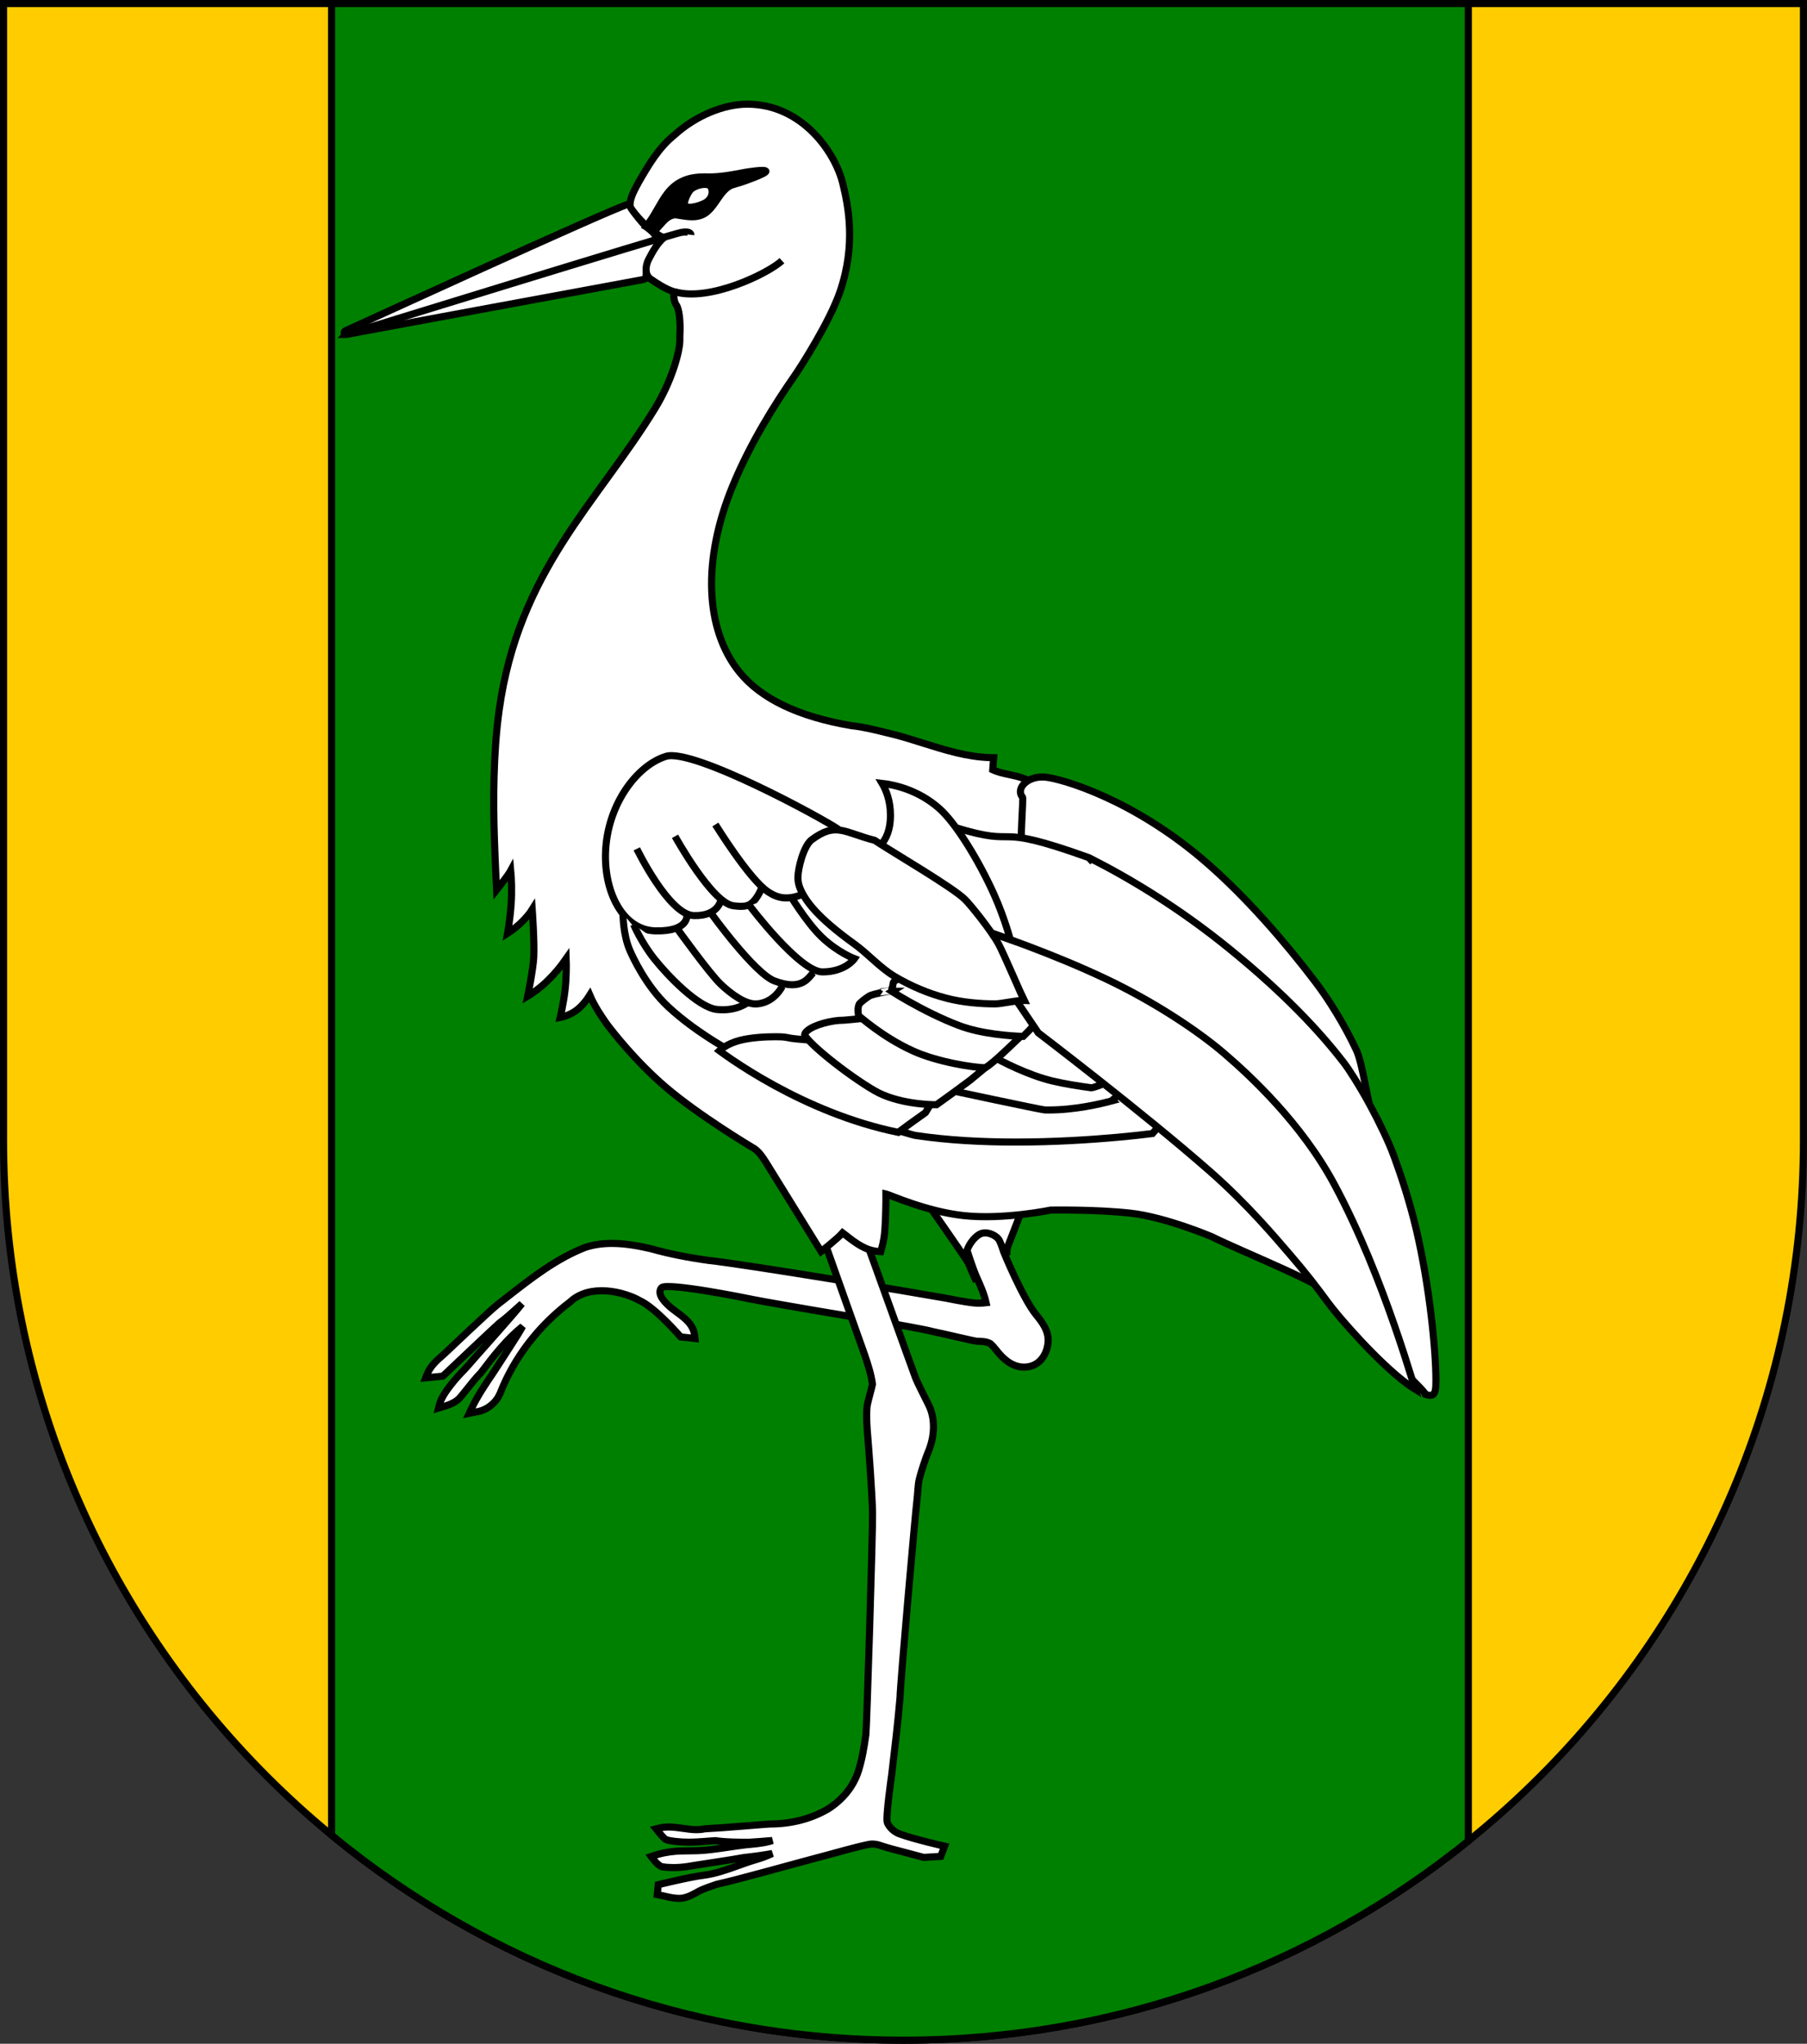
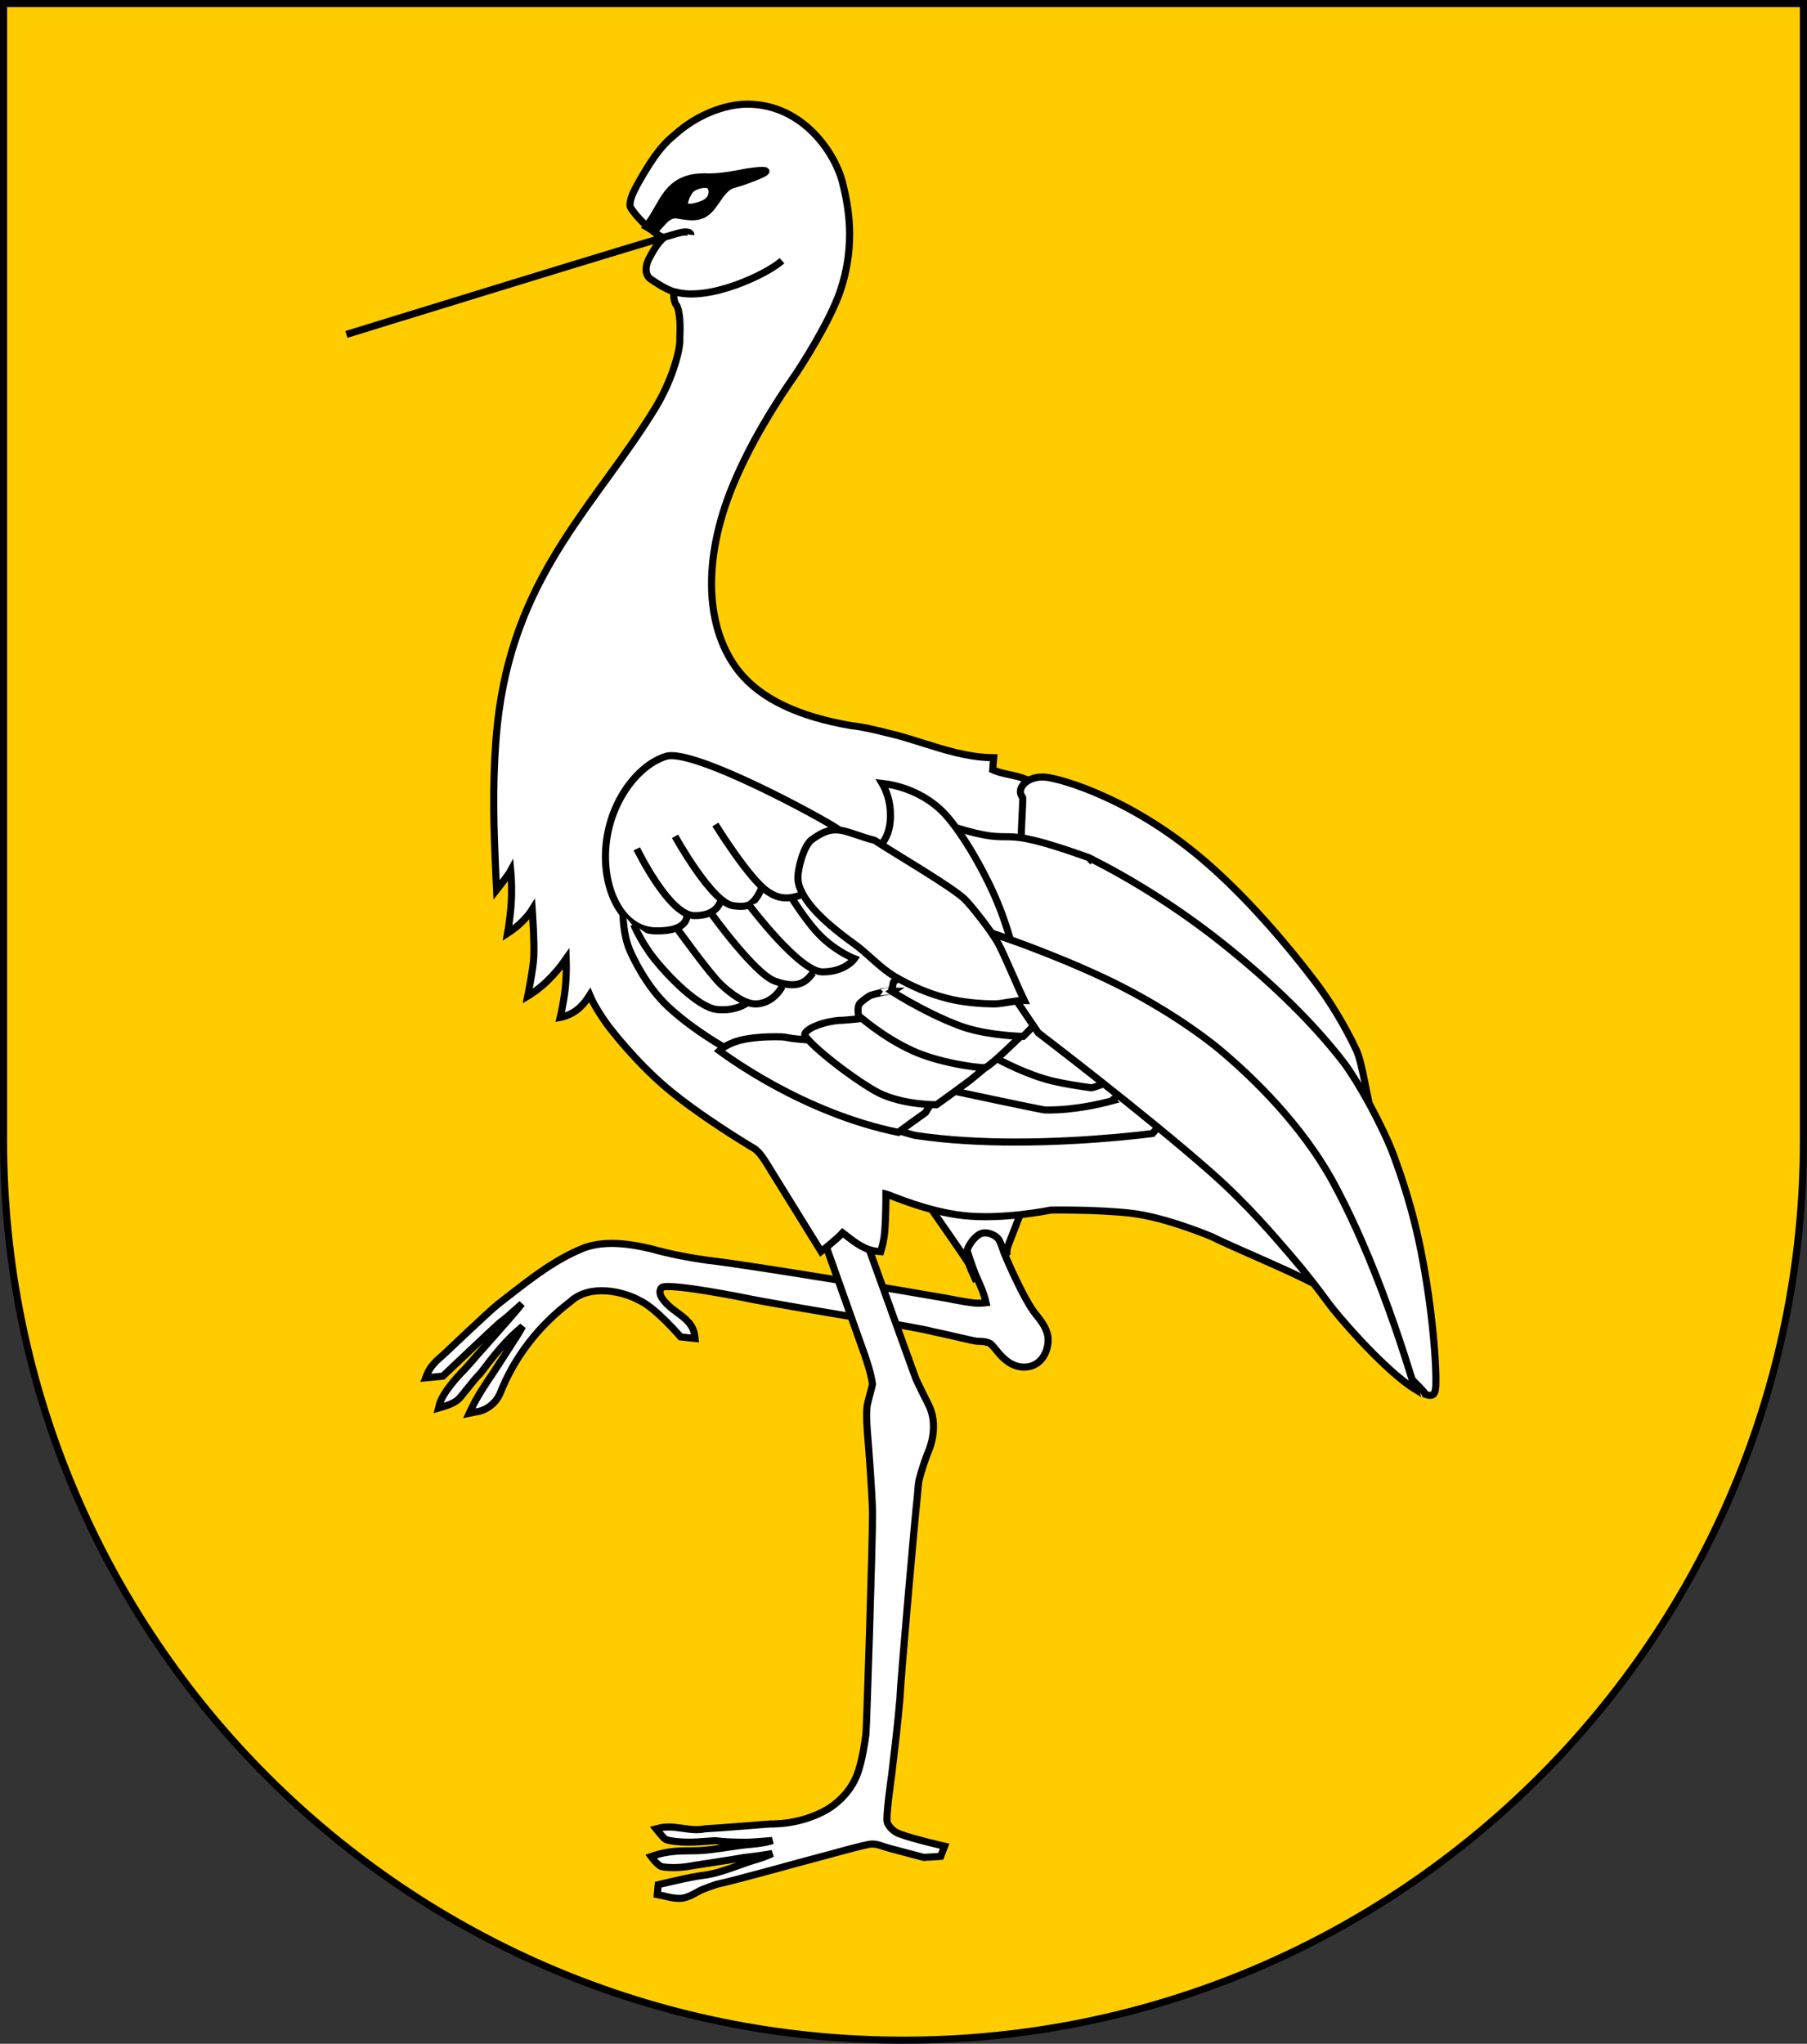
<svg xmlns="http://www.w3.org/2000/svg" xmlns:ns1="http://www.inkscape.org/namespaces/inkscape" xmlns:ns2="http://sodipodi.sourceforge.net/DTD/sodipodi-0.dtd" width="763" height="863" id="svg2" version="1.1" ns1:version="0.47 r22583" ns2:docname="Wappen Storchenbund.svg">
  <rect width="100%" height="100%" fill="#333333" stroke="none" />
  <defs id="defs4">
    <ns1:perspective ns2:type="inkscape:persp3d" ns1:vp_x="0 : 526.18109 : 1" ns1:vp_y="0 : 1000 : 0" ns1:vp_z="744.09448 : 526.18109 : 1" ns1:persp3d-origin="372.04724 : 350.78739 : 1" id="perspective10" />
    <ns1:perspective id="perspective2828" ns1:persp3d-origin="0.5 : 0.33333333 : 1" ns1:vp_z="1 : 0.5 : 1" ns1:vp_y="0 : 1000 : 0" ns1:vp_x="0 : 0.5 : 1" ns2:type="inkscape:persp3d" />
    <ns1:perspective id="perspective2828-7" ns1:persp3d-origin="0.5 : 0.33333333 : 1" ns1:vp_z="1 : 0.5 : 1" ns1:vp_y="0 : 1000 : 0" ns1:vp_x="0 : 0.5 : 1" ns2:type="inkscape:persp3d" />
    <ns1:perspective id="perspective3640" ns1:persp3d-origin="0.5 : 0.33333333 : 1" ns1:vp_z="1 : 0.5 : 1" ns1:vp_y="0 : 1000 : 0" ns1:vp_x="0 : 0.5 : 1" ns2:type="inkscape:persp3d" />
    <ns1:perspective id="perspective3670" ns1:persp3d-origin="0.5 : 0.33333333 : 1" ns1:vp_z="1 : 0.5 : 1" ns1:vp_y="0 : 1000 : 0" ns1:vp_x="0 : 0.5 : 1" ns2:type="inkscape:persp3d" />
    <ns1:perspective id="perspective3693" ns1:persp3d-origin="0.5 : 0.33333333 : 1" ns1:vp_z="1 : 0.5 : 1" ns1:vp_y="0 : 1000 : 0" ns1:vp_x="0 : 0.5 : 1" ns2:type="inkscape:persp3d" />
    <ns1:perspective id="perspective3720" ns1:persp3d-origin="0.5 : 0.33333333 : 1" ns1:vp_z="1 : 0.5 : 1" ns1:vp_y="0 : 1000 : 0" ns1:vp_x="0 : 0.5 : 1" ns2:type="inkscape:persp3d" />
    <ns1:perspective id="perspective3747" ns1:persp3d-origin="0.5 : 0.33333333 : 1" ns1:vp_z="1 : 0.5 : 1" ns1:vp_y="0 : 1000 : 0" ns1:vp_x="0 : 0.5 : 1" ns2:type="inkscape:persp3d" />
    <ns1:perspective id="perspective3763" ns1:persp3d-origin="0.5 : 0.33333333 : 1" ns1:vp_z="1 : 0.5 : 1" ns1:vp_y="0 : 1000 : 0" ns1:vp_x="0 : 0.5 : 1" ns2:type="inkscape:persp3d" />
    <ns1:perspective id="perspective3792" ns1:persp3d-origin="0.5 : 0.33333333 : 1" ns1:vp_z="1 : 0.5 : 1" ns1:vp_y="0 : 1000 : 0" ns1:vp_x="0 : 0.5 : 1" ns2:type="inkscape:persp3d" />
    <ns1:perspective id="perspective3814" ns1:persp3d-origin="0.5 : 0.33333333 : 1" ns1:vp_z="1 : 0.5 : 1" ns1:vp_y="0 : 1000 : 0" ns1:vp_x="0 : 0.5 : 1" ns2:type="inkscape:persp3d" />
    <ns1:perspective id="perspective3841" ns1:persp3d-origin="0.5 : 0.33333333 : 1" ns1:vp_z="1 : 0.5 : 1" ns1:vp_y="0 : 1000 : 0" ns1:vp_x="0 : 0.5 : 1" ns2:type="inkscape:persp3d" />
    <ns1:perspective id="perspective3841-5" ns1:persp3d-origin="0.5 : 0.33333333 : 1" ns1:vp_z="1 : 0.5 : 1" ns1:vp_y="0 : 1000 : 0" ns1:vp_x="0 : 0.5 : 1" ns2:type="inkscape:persp3d" />
    <ns1:perspective id="perspective3872" ns1:persp3d-origin="0.5 : 0.33333333 : 1" ns1:vp_z="1 : 0.5 : 1" ns1:vp_y="0 : 1000 : 0" ns1:vp_x="0 : 0.5 : 1" ns2:type="inkscape:persp3d" />
    <ns1:perspective id="perspective3898" ns1:persp3d-origin="0.5 : 0.33333333 : 1" ns1:vp_z="1 : 0.5 : 1" ns1:vp_y="0 : 1000 : 0" ns1:vp_x="0 : 0.5 : 1" ns2:type="inkscape:persp3d" />
    <ns1:perspective id="perspective3920" ns1:persp3d-origin="0.5 : 0.33333333 : 1" ns1:vp_z="1 : 0.5 : 1" ns1:vp_y="0 : 1000 : 0" ns1:vp_x="0 : 0.5 : 1" ns2:type="inkscape:persp3d" />
    <ns1:perspective id="perspective2860" ns1:persp3d-origin="0.5 : 0.33333333 : 1" ns1:vp_z="1 : 0.5 : 1" ns1:vp_y="0 : 1000 : 0" ns1:vp_x="0 : 0.5 : 1" ns2:type="inkscape:persp3d" />
    <ns1:perspective id="perspective3672" ns1:persp3d-origin="0.5 : 0.33333333 : 1" ns1:vp_z="1 : 0.5 : 1" ns1:vp_y="0 : 1000 : 0" ns1:vp_x="0 : 0.5 : 1" ns2:type="inkscape:persp3d" />
    <ns1:perspective id="perspective3695" ns1:persp3d-origin="0.5 : 0.33333333 : 1" ns1:vp_z="1 : 0.5 : 1" ns1:vp_y="0 : 1000 : 0" ns1:vp_x="0 : 0.5 : 1" ns2:type="inkscape:persp3d" />
    <ns1:perspective id="perspective3261" ns1:persp3d-origin="0.5 : 0.33333333 : 1" ns1:vp_z="1 : 0.5 : 1" ns1:vp_y="0 : 1000 : 0" ns1:vp_x="0 : 0.5 : 1" ns2:type="inkscape:persp3d" />
    <ns1:perspective id="perspective2828-1" ns1:persp3d-origin="0.5 : 0.33333333 : 1" ns1:vp_z="1 : 0.5 : 1" ns1:vp_y="0 : 1000 : 0" ns1:vp_x="0 : 0.5 : 1" ns2:type="inkscape:persp3d" />
    <ns1:perspective id="perspective3652" ns1:persp3d-origin="0.5 : 0.33333333 : 1" ns1:vp_z="1 : 0.5 : 1" ns1:vp_y="0 : 1000 : 0" ns1:vp_x="0 : 0.5 : 1" ns2:type="inkscape:persp3d" />
    <ns1:perspective id="perspective3652-2" ns1:persp3d-origin="0.5 : 0.33333333 : 1" ns1:vp_z="1 : 0.5 : 1" ns1:vp_y="0 : 1000 : 0" ns1:vp_x="0 : 0.5 : 1" ns2:type="inkscape:persp3d" />
    <ns1:perspective id="perspective3652-5" ns1:persp3d-origin="0.5 : 0.33333333 : 1" ns1:vp_z="1 : 0.5 : 1" ns1:vp_y="0 : 1000 : 0" ns1:vp_x="0 : 0.5 : 1" ns2:type="inkscape:persp3d" />
    <ns1:perspective id="perspective3727" ns1:persp3d-origin="0.5 : 0.33333333 : 1" ns1:vp_z="1 : 0.5 : 1" ns1:vp_y="0 : 1000 : 0" ns1:vp_x="0 : 0.5 : 1" ns2:type="inkscape:persp3d" />
    <ns1:perspective id="perspective3843" ns1:persp3d-origin="0.5 : 0.33333333 : 1" ns1:vp_z="1 : 0.5 : 1" ns1:vp_y="0 : 1000 : 0" ns1:vp_x="0 : 0.5 : 1" ns2:type="inkscape:persp3d" />
    <ns1:perspective id="perspective3970" ns1:persp3d-origin="0.5 : 0.33333333 : 1" ns1:vp_z="1 : 0.5 : 1" ns1:vp_y="0 : 1000 : 0" ns1:vp_x="0 : 0.5 : 1" ns2:type="inkscape:persp3d" />
    <ns1:perspective id="perspective4007" ns1:persp3d-origin="0.5 : 0.33333333 : 1" ns1:vp_z="1 : 0.5 : 1" ns1:vp_y="0 : 1000 : 0" ns1:vp_x="0 : 0.5 : 1" ns2:type="inkscape:persp3d" />
    <ns1:perspective id="perspective4062" ns1:persp3d-origin="0.5 : 0.33333333 : 1" ns1:vp_z="1 : 0.5 : 1" ns1:vp_y="0 : 1000 : 0" ns1:vp_x="0 : 0.5 : 1" ns2:type="inkscape:persp3d" />
    <ns1:perspective id="perspective4153" ns1:persp3d-origin="0.5 : 0.33333333 : 1" ns1:vp_z="1 : 0.5 : 1" ns1:vp_y="0 : 1000 : 0" ns1:vp_x="0 : 0.5 : 1" ns2:type="inkscape:persp3d" />
    <ns1:perspective id="perspective4316" ns1:persp3d-origin="0.5 : 0.33333333 : 1" ns1:vp_z="1 : 0.5 : 1" ns1:vp_y="0 : 1000 : 0" ns1:vp_x="0 : 0.5 : 1" ns2:type="inkscape:persp3d" />
    <ns1:perspective id="perspective4316-9" ns1:persp3d-origin="0.5 : 0.33333333 : 1" ns1:vp_z="1 : 0.5 : 1" ns1:vp_y="0 : 1000 : 0" ns1:vp_x="0 : 0.5 : 1" ns2:type="inkscape:persp3d" />
    <ns1:perspective id="perspective3098" ns1:persp3d-origin="0.5 : 0.33333333 : 1" ns1:vp_z="1 : 0.5 : 1" ns1:vp_y="0 : 1000 : 0" ns1:vp_x="0 : 0.5 : 1" ns2:type="inkscape:persp3d" />
    <ns1:perspective id="perspective3122" ns1:persp3d-origin="0.5 : 0.33333333 : 1" ns1:vp_z="1 : 0.5 : 1" ns1:vp_y="0 : 1000 : 0" ns1:vp_x="0 : 0.5 : 1" ns2:type="inkscape:persp3d" />
    <ns1:perspective id="perspective3146" ns1:persp3d-origin="0.5 : 0.33333333 : 1" ns1:vp_z="1 : 0.5 : 1" ns1:vp_y="0 : 1000 : 0" ns1:vp_x="0 : 0.5 : 1" ns2:type="inkscape:persp3d" />
    <ns1:perspective id="perspective3146-0" ns1:persp3d-origin="0.5 : 0.33333333 : 1" ns1:vp_z="1 : 0.5 : 1" ns1:vp_y="0 : 1000 : 0" ns1:vp_x="0 : 0.5 : 1" ns2:type="inkscape:persp3d" />
    <ns1:perspective id="perspective3177" ns1:persp3d-origin="0.5 : 0.33333333 : 1" ns1:vp_z="1 : 0.5 : 1" ns1:vp_y="0 : 1000 : 0" ns1:vp_x="0 : 0.5 : 1" ns2:type="inkscape:persp3d" />
    <ns1:perspective id="perspective3177-8" ns1:persp3d-origin="0.5 : 0.33333333 : 1" ns1:vp_z="1 : 0.5 : 1" ns1:vp_y="0 : 1000 : 0" ns1:vp_x="0 : 0.5 : 1" ns2:type="inkscape:persp3d" />
    <ns1:perspective id="perspective3208" ns1:persp3d-origin="0.5 : 0.33333333 : 1" ns1:vp_z="1 : 0.5 : 1" ns1:vp_y="0 : 1000 : 0" ns1:vp_x="0 : 0.5 : 1" ns2:type="inkscape:persp3d" />
    <ns1:perspective id="perspective3208-4" ns1:persp3d-origin="0.5 : 0.33333333 : 1" ns1:vp_z="1 : 0.5 : 1" ns1:vp_y="0 : 1000 : 0" ns1:vp_x="0 : 0.5 : 1" ns2:type="inkscape:persp3d" />
    <ns1:perspective id="perspective3208-5" ns1:persp3d-origin="0.5 : 0.33333333 : 1" ns1:vp_z="1 : 0.5 : 1" ns1:vp_y="0 : 1000 : 0" ns1:vp_x="0 : 0.5 : 1" ns2:type="inkscape:persp3d" />
    <ns1:perspective id="perspective3706" ns1:persp3d-origin="0.5 : 0.33333333 : 1" ns1:vp_z="1 : 0.5 : 1" ns1:vp_y="0 : 1000 : 0" ns1:vp_x="0 : 0.5 : 1" ns2:type="inkscape:persp3d" />
    <ns1:perspective id="perspective3728" ns1:persp3d-origin="0.5 : 0.33333333 : 1" ns1:vp_z="1 : 0.5 : 1" ns1:vp_y="0 : 1000 : 0" ns1:vp_x="0 : 0.5 : 1" ns2:type="inkscape:persp3d" />
    <ns1:perspective id="perspective3750" ns1:persp3d-origin="0.5 : 0.33333333 : 1" ns1:vp_z="1 : 0.5 : 1" ns1:vp_y="0 : 1000 : 0" ns1:vp_x="0 : 0.5 : 1" ns2:type="inkscape:persp3d" />
    <ns1:perspective id="perspective3778" ns1:persp3d-origin="0.5 : 0.33333333 : 1" ns1:vp_z="1 : 0.5 : 1" ns1:vp_y="0 : 1000 : 0" ns1:vp_x="0 : 0.5 : 1" ns2:type="inkscape:persp3d" />
    <ns1:perspective id="perspective3800" ns1:persp3d-origin="0.5 : 0.33333333 : 1" ns1:vp_z="1 : 0.5 : 1" ns1:vp_y="0 : 1000 : 0" ns1:vp_x="0 : 0.5 : 1" ns2:type="inkscape:persp3d" />
    <ns1:perspective id="perspective3837" ns1:persp3d-origin="0.5 : 0.33333333 : 1" ns1:vp_z="1 : 0.5 : 1" ns1:vp_y="0 : 1000 : 0" ns1:vp_x="0 : 0.5 : 1" ns2:type="inkscape:persp3d" />
    <ns1:perspective id="perspective3904" ns1:persp3d-origin="0.5 : 0.33333333 : 1" ns1:vp_z="1 : 0.5 : 1" ns1:vp_y="0 : 1000 : 0" ns1:vp_x="0 : 0.5 : 1" ns2:type="inkscape:persp3d" />
    <ns1:perspective id="perspective3904-4" ns1:persp3d-origin="0.5 : 0.33333333 : 1" ns1:vp_z="1 : 0.5 : 1" ns1:vp_y="0 : 1000 : 0" ns1:vp_x="0 : 0.5 : 1" ns2:type="inkscape:persp3d" />
    <ns1:perspective id="perspective3904-3" ns1:persp3d-origin="0.5 : 0.33333333 : 1" ns1:vp_z="1 : 0.5 : 1" ns1:vp_y="0 : 1000 : 0" ns1:vp_x="0 : 0.5 : 1" ns2:type="inkscape:persp3d" />
    <ns1:perspective id="perspective3953" ns1:persp3d-origin="0.5 : 0.33333333 : 1" ns1:vp_z="1 : 0.5 : 1" ns1:vp_y="0 : 1000 : 0" ns1:vp_x="0 : 0.5 : 1" ns2:type="inkscape:persp3d" />
    <ns1:perspective id="perspective3975" ns1:persp3d-origin="0.5 : 0.33333333 : 1" ns1:vp_z="1 : 0.5 : 1" ns1:vp_y="0 : 1000 : 0" ns1:vp_x="0 : 0.5 : 1" ns2:type="inkscape:persp3d" />
    <ns1:perspective id="perspective3975-8" ns1:persp3d-origin="0.5 : 0.33333333 : 1" ns1:vp_z="1 : 0.5 : 1" ns1:vp_y="0 : 1000 : 0" ns1:vp_x="0 : 0.5 : 1" ns2:type="inkscape:persp3d" />
    <ns1:perspective id="perspective3975-7" ns1:persp3d-origin="0.5 : 0.33333333 : 1" ns1:vp_z="1 : 0.5 : 1" ns1:vp_y="0 : 1000 : 0" ns1:vp_x="0 : 0.5 : 1" ns2:type="inkscape:persp3d" />
    <ns1:perspective id="perspective2858" ns1:persp3d-origin="0.5 : 0.33333333 : 1" ns1:vp_z="1 : 0.5 : 1" ns1:vp_y="0 : 1000 : 0" ns1:vp_x="0 : 0.5 : 1" ns2:type="inkscape:persp3d" />
    <ns1:perspective id="perspective4105" ns1:persp3d-origin="0.5 : 0.33333333 : 1" ns1:vp_z="1 : 0.5 : 1" ns1:vp_y="0 : 1000 : 0" ns1:vp_x="0 : 0.5 : 1" ns2:type="inkscape:persp3d" />
    <ns1:perspective id="perspective4123" ns1:persp3d-origin="0.5 : 0.33333333 : 1" ns1:vp_z="1 : 0.5 : 1" ns1:vp_y="0 : 1000 : 0" ns1:vp_x="0 : 0.5 : 1" ns2:type="inkscape:persp3d" />
    <ns1:perspective id="perspective4137" ns1:persp3d-origin="0.5 : 0.33333333 : 1" ns1:vp_z="1 : 0.5 : 1" ns1:vp_y="0 : 1000 : 0" ns1:vp_x="0 : 0.5 : 1" ns2:type="inkscape:persp3d" />
    <ns1:perspective id="perspective4151" ns1:persp3d-origin="0.5 : 0.33333333 : 1" ns1:vp_z="1 : 0.5 : 1" ns1:vp_y="0 : 1000 : 0" ns1:vp_x="0 : 0.5 : 1" ns2:type="inkscape:persp3d" />
    <ns1:perspective id="perspective4165" ns1:persp3d-origin="0.5 : 0.33333333 : 1" ns1:vp_z="1 : 0.5 : 1" ns1:vp_y="0 : 1000 : 0" ns1:vp_x="0 : 0.5 : 1" ns2:type="inkscape:persp3d" />
    <ns1:perspective id="perspective4904" ns1:persp3d-origin="0.5 : 0.33333333 : 1" ns1:vp_z="1 : 0.5 : 1" ns1:vp_y="0 : 1000 : 0" ns1:vp_x="0 : 0.5 : 1" ns2:type="inkscape:persp3d" />
    <filter id="filter3021-3" ns1:label="Specular light" ns1:menu="ABCs" ns1:menu-tooltip="Basic specular bevel to use for building textures" color-interpolation-filters="sRGB">
      <feGaussianBlur id="feGaussianBlur3023-4" result="result0" in="SourceAlpha" stdDeviation="6" />
      <feSpecularLighting id="feSpecularLighting3025-4" specularExponent="25" specularConstant="1" surfaceScale="10" lighting-color="#ffffff" result="result1" in="result0">
        <feDistantLight id="feDistantLight3027-6" azimuth="235" elevation="45" />
      </feSpecularLighting>
      <feComposite k4="0" k1="0" id="feComposite3029-0" in2="result1" k3="1" k2="1" operator="arithmetic" result="result4" in="SourceGraphic" />
      <feComposite id="feComposite3031-6" in2="SourceAlpha" operator="in" result="result2" in="result4" />
    </filter>
    <filter id="filter3021" ns1:label="Specular light" ns1:menu="ABCs" ns1:menu-tooltip="Basic specular bevel to use for building textures" color-interpolation-filters="sRGB">
      <feGaussianBlur id="feGaussianBlur3023" result="result0" in="SourceAlpha" stdDeviation="6" />
      <feSpecularLighting id="feSpecularLighting3025" specularExponent="25" specularConstant="1" surfaceScale="10" lighting-color="#ffffff" result="result1" in="result0">
        <feDistantLight id="feDistantLight3027" azimuth="235" elevation="45" />
      </feSpecularLighting>
      <feComposite k4="0" k1="0" id="feComposite3029" in2="result1" k3="1" k2="1" operator="arithmetic" result="result4" in="SourceGraphic" />
      <feComposite id="feComposite3031" in2="SourceAlpha" operator="in" result="result2" in="result4" />
    </filter>
    <filter id="filter2820-0" ns1:label="Specular light" ns1:menu="ABCs" ns1:menu-tooltip="Basic specular bevel to use for building textures" color-interpolation-filters="sRGB">
      <feGaussianBlur id="feGaussianBlur2822-9" result="result0" in="SourceAlpha" stdDeviation="6" />
      <feSpecularLighting id="feSpecularLighting2824-00" specularExponent="25" specularConstant="1" surfaceScale="10" lighting-color="#ffffff" result="result1" in="result0">
        <feDistantLight id="feDistantLight2826-61" azimuth="235" elevation="45" />
      </feSpecularLighting>
      <feComposite k4="0" k1="0" id="feComposite2828-3" in2="result1" k3="1" k2="1" operator="arithmetic" result="result4" in="SourceGraphic" />
      <feComposite id="feComposite2830-8" in2="SourceAlpha" operator="in" result="result2" in="result4" />
    </filter>
    <filter id="filter2820-8" ns1:label="Specular light" ns1:menu="ABCs" ns1:menu-tooltip="Basic specular bevel to use for building textures" color-interpolation-filters="sRGB">
      <feGaussianBlur id="feGaussianBlur2822-65" result="result0" in="SourceAlpha" stdDeviation="6" />
      <feSpecularLighting id="feSpecularLighting2824-0" specularExponent="25" specularConstant="1" surfaceScale="10" lighting-color="#ffffff" result="result1" in="result0">
        <feDistantLight id="feDistantLight2826-28" azimuth="235" elevation="45" />
      </feSpecularLighting>
      <feComposite k4="0" k1="0" id="feComposite2828-60" in2="result1" k3="1" k2="1" operator="arithmetic" result="result4" in="SourceGraphic" />
      <feComposite id="feComposite2830-24" in2="SourceAlpha" operator="in" result="result2" in="result4" />
    </filter>
    <filter id="filter2820-3" ns1:label="Specular light" ns1:menu="ABCs" ns1:menu-tooltip="Basic specular bevel to use for building textures" color-interpolation-filters="sRGB">
      <feGaussianBlur id="feGaussianBlur2822-8" result="result0" in="SourceAlpha" stdDeviation="6" />
      <feSpecularLighting id="feSpecularLighting2824-74" specularExponent="25" specularConstant="1" surfaceScale="10" lighting-color="#ffffff" result="result1" in="result0">
        <feDistantLight id="feDistantLight2826-2" azimuth="235" elevation="45" />
      </feSpecularLighting>
      <feComposite k4="0" k1="0" id="feComposite2828-7" in2="result1" k3="1" k2="1" operator="arithmetic" result="result4" in="SourceGraphic" />
      <feComposite id="feComposite2830-79" in2="SourceAlpha" operator="in" result="result2" in="result4" />
    </filter>
    <filter id="filter2820-9" ns1:label="Specular light" ns1:menu="ABCs" ns1:menu-tooltip="Basic specular bevel to use for building textures" color-interpolation-filters="sRGB">
      <feGaussianBlur id="feGaussianBlur2822-5" result="result0" in="SourceAlpha" stdDeviation="6" />
      <feSpecularLighting id="feSpecularLighting2824-43" specularExponent="25" specularConstant="1" surfaceScale="10" lighting-color="#ffffff" result="result1" in="result0">
        <feDistantLight id="feDistantLight2826-1" azimuth="235" elevation="45" />
      </feSpecularLighting>
      <feComposite k4="0" k1="0" id="feComposite2828-2" in2="result1" k3="1" k2="1" operator="arithmetic" result="result4" in="SourceGraphic" />
      <feComposite id="feComposite2830-3" in2="SourceAlpha" operator="in" result="result2" in="result4" />
    </filter>
    <filter id="filter2820-21" ns1:label="Specular light" ns1:menu="ABCs" ns1:menu-tooltip="Basic specular bevel to use for building textures" color-interpolation-filters="sRGB">
      <feGaussianBlur id="feGaussianBlur2822-6" result="result0" in="SourceAlpha" stdDeviation="6" />
      <feSpecularLighting id="feSpecularLighting2824-8" specularExponent="25" specularConstant="1" surfaceScale="10" lighting-color="#ffffff" result="result1" in="result0">
        <feDistantLight id="feDistantLight2826-57" azimuth="235" elevation="45" />
      </feSpecularLighting>
      <feComposite k4="0" k1="0" id="feComposite2828-6" in2="result1" k3="1" k2="1" operator="arithmetic" result="result4" in="SourceGraphic" />
      <feComposite id="feComposite2830-1" in2="SourceAlpha" operator="in" result="result2" in="result4" />
    </filter>
    <filter id="filter2820-5" ns1:label="Specular light" ns1:menu="ABCs" ns1:menu-tooltip="Basic specular bevel to use for building textures" color-interpolation-filters="sRGB">
      <feGaussianBlur id="feGaussianBlur2822-2" result="result0" in="SourceAlpha" stdDeviation="6" />
      <feSpecularLighting id="feSpecularLighting2824-7" specularExponent="25" specularConstant="1" surfaceScale="10" lighting-color="#ffffff" result="result1" in="result0">
        <feDistantLight id="feDistantLight2826-6" azimuth="235" elevation="45" />
      </feSpecularLighting>
      <feComposite k4="0" k1="0" id="feComposite2828-14" in2="result1" k3="1" k2="1" operator="arithmetic" result="result4" in="SourceGraphic" />
      <feComposite id="feComposite2830-2" in2="SourceAlpha" operator="in" result="result2" in="result4" />
    </filter>
    <filter id="filter2820-2" ns1:label="Specular light" ns1:menu="ABCs" ns1:menu-tooltip="Basic specular bevel to use for building textures" color-interpolation-filters="sRGB">
      <feGaussianBlur id="feGaussianBlur2822-4" result="result0" in="SourceAlpha" stdDeviation="6" />
      <feSpecularLighting id="feSpecularLighting2824-5" specularExponent="25" specularConstant="1" surfaceScale="10" lighting-color="#ffffff" result="result1" in="result0">
        <feDistantLight id="feDistantLight2826-5" azimuth="235" elevation="45" />
      </feSpecularLighting>
      <feComposite k4="0" k1="0" id="feComposite2828-1" in2="result1" k3="1" k2="1" operator="arithmetic" result="result4" in="SourceGraphic" />
      <feComposite id="feComposite2830-7" in2="SourceAlpha" operator="in" result="result2" in="result4" />
    </filter>
    <filter id="filter2820-1" ns1:label="Specular light" ns1:menu="ABCs" ns1:menu-tooltip="Basic specular bevel to use for building textures" color-interpolation-filters="sRGB">
      <feGaussianBlur id="feGaussianBlur2822-7" result="result0" in="SourceAlpha" stdDeviation="6" />
      <feSpecularLighting id="feSpecularLighting2824-4" specularExponent="25" specularConstant="1" surfaceScale="10" lighting-color="#ffffff" result="result1" in="result0">
        <feDistantLight id="feDistantLight2826-0" azimuth="235" elevation="45" />
      </feSpecularLighting>
      <feComposite k4="0" k1="0" id="feComposite2828-9" in2="result1" k3="1" k2="1" operator="arithmetic" result="result4" in="SourceGraphic" />
      <feComposite id="feComposite2830-4" in2="SourceAlpha" operator="in" result="result2" in="result4" />
    </filter>
    <filter id="filter2820" ns1:label="Specular light" ns1:menu="ABCs" ns1:menu-tooltip="Basic specular bevel to use for building textures" color-interpolation-filters="sRGB">
      <feGaussianBlur id="feGaussianBlur2822" result="result0" in="SourceAlpha" stdDeviation="6" />
      <feSpecularLighting id="feSpecularLighting2824" specularExponent="25" specularConstant="1" surfaceScale="10" lighting-color="#ffffff" result="result1" in="result0">
        <feDistantLight id="feDistantLight2826" azimuth="235" elevation="45" />
      </feSpecularLighting>
      <feComposite k4="0" k1="0" id="feComposite2828" in2="result1" k3="1" k2="1" operator="arithmetic" result="result4" in="SourceGraphic" />
      <feComposite id="feComposite2830" in2="SourceAlpha" operator="in" result="result2" in="result4" />
    </filter>
    <filter id="filter3075" ns1:label="Specular light" ns1:menu="ABCs" ns1:menu-tooltip="Basic specular bevel to use for building textures" color-interpolation-filters="sRGB">
      <feGaussianBlur id="feGaussianBlur3077" result="result0" in="SourceAlpha" stdDeviation="6" />
      <feSpecularLighting id="feSpecularLighting3079" specularExponent="25" specularConstant="1" surfaceScale="10" lighting-color="#ffffff" result="result1" in="result0">
        <feDistantLight id="feDistantLight3081" azimuth="235" elevation="45" />
      </feSpecularLighting>
      <feComposite k4="0" k1="0" id="feComposite3083" in2="result1" k3="1" k2="1" operator="arithmetic" result="result4" in="SourceGraphic" />
      <feComposite id="feComposite3085" in2="SourceAlpha" operator="in" result="result2" in="result4" />
    </filter>
    <filter id="filter3091" ns1:label="Specular light" ns1:menu="ABCs" ns1:menu-tooltip="Basic specular bevel to use for building textures" color-interpolation-filters="sRGB">
      <feGaussianBlur id="feGaussianBlur3093" result="result0" in="SourceAlpha" stdDeviation="6" />
      <feSpecularLighting id="feSpecularLighting3095" specularExponent="25" specularConstant="1" surfaceScale="10" lighting-color="#ffffff" result="result1" in="result0">
        <feDistantLight id="feDistantLight3097" azimuth="235" elevation="45" />
      </feSpecularLighting>
      <feComposite k4="0" k1="0" id="feComposite3099" in2="result1" k3="1" k2="1" operator="arithmetic" result="result4" in="SourceGraphic" />
      <feComposite id="feComposite3101" in2="SourceAlpha" operator="in" result="result2" in="result4" />
    </filter>
    <ns1:perspective id="perspective3044" ns1:persp3d-origin="0.5 : 0.33333333 : 1" ns1:vp_z="1 : 0.5 : 1" ns1:vp_y="0 : 1000 : 0" ns1:vp_x="0 : 0.5 : 1" ns2:type="inkscape:persp3d" />
    <ns1:perspective id="perspective3075" ns1:persp3d-origin="0.5 : 0.33333333 : 1" ns1:vp_z="1 : 0.5 : 1" ns1:vp_y="0 : 1000 : 0" ns1:vp_x="0 : 0.5 : 1" ns2:type="inkscape:persp3d" />
    <ns1:perspective id="perspective2880" ns1:persp3d-origin="0.5 : 0.33333333 : 1" ns1:vp_z="1 : 0.5 : 1" ns1:vp_y="0 : 1000 : 0" ns1:vp_x="0 : 0.5 : 1" ns2:type="inkscape:persp3d" />
    <ns1:perspective id="perspective2880-1" ns1:persp3d-origin="0.5 : 0.33333333 : 1" ns1:vp_z="1 : 0.5 : 1" ns1:vp_y="0 : 1000 : 0" ns1:vp_x="0 : 0.5 : 1" ns2:type="inkscape:persp3d" />
    <ns1:perspective id="perspective3293" ns1:persp3d-origin="0.5 : 0.33333333 : 1" ns1:vp_z="1 : 0.5 : 1" ns1:vp_y="0 : 1000 : 0" ns1:vp_x="0 : 0.5 : 1" ns2:type="inkscape:persp3d" />
    <ns1:perspective id="perspective3315" ns1:persp3d-origin="0.5 : 0.33333333 : 1" ns1:vp_z="1 : 0.5 : 1" ns1:vp_y="0 : 1000 : 0" ns1:vp_x="0 : 0.5 : 1" ns2:type="inkscape:persp3d" />
    <ns1:perspective id="perspective3315-4" ns1:persp3d-origin="0.5 : 0.33333333 : 1" ns1:vp_z="1 : 0.5 : 1" ns1:vp_y="0 : 1000 : 0" ns1:vp_x="0 : 0.5 : 1" ns2:type="inkscape:persp3d" />
    <ns1:perspective id="perspective2970" ns1:persp3d-origin="0.5 : 0.33333333 : 1" ns1:vp_z="1 : 0.5 : 1" ns1:vp_y="0 : 1000 : 0" ns1:vp_x="0 : 0.5 : 1" ns2:type="inkscape:persp3d" />
    <ns1:perspective id="perspective2992" ns1:persp3d-origin="0.5 : 0.33333333 : 1" ns1:vp_z="1 : 0.5 : 1" ns1:vp_y="0 : 1000 : 0" ns1:vp_x="0 : 0.5 : 1" ns2:type="inkscape:persp3d" />
    <ns1:perspective id="perspective4137-1" ns1:persp3d-origin="0.5 : 0.33333333 : 1" ns1:vp_z="1 : 0.5 : 1" ns1:vp_y="0 : 1000 : 0" ns1:vp_x="0 : 0.5 : 1" ns2:type="inkscape:persp3d" />
    <ns1:perspective id="perspective3052" ns1:persp3d-origin="0.5 : 0.33333333 : 1" ns1:vp_z="1 : 0.5 : 1" ns1:vp_y="0 : 1000 : 0" ns1:vp_x="0 : 0.5 : 1" ns2:type="inkscape:persp3d" />
    <ns1:perspective id="perspective3693-1" ns1:persp3d-origin="0.5 : 0.33333333 : 1" ns1:vp_z="1 : 0.5 : 1" ns1:vp_y="0 : 1000 : 0" ns1:vp_x="0 : 0.5 : 1" ns2:type="inkscape:persp3d" />
    <ns1:perspective id="perspective4212" ns1:persp3d-origin="0.5 : 0.33333333 : 1" ns1:vp_z="1 : 0.5 : 1" ns1:vp_y="0 : 1000 : 0" ns1:vp_x="0 : 0.5 : 1" ns2:type="inkscape:persp3d" />
    <ns1:perspective id="perspective4528" ns1:persp3d-origin="0.5 : 0.33333333 : 1" ns1:vp_z="1 : 0.5 : 1" ns1:vp_y="0 : 1000 : 0" ns1:vp_x="0 : 0.5 : 1" ns2:type="inkscape:persp3d" />
    <ns1:perspective id="perspective4601" ns1:persp3d-origin="0.5 : 0.33333333 : 1" ns1:vp_z="1 : 0.5 : 1" ns1:vp_y="0 : 1000 : 0" ns1:vp_x="0 : 0.5 : 1" ns2:type="inkscape:persp3d" />
    <ns1:perspective id="perspective4674" ns1:persp3d-origin="0.5 : 0.33333333 : 1" ns1:vp_z="1 : 0.5 : 1" ns1:vp_y="0 : 1000 : 0" ns1:vp_x="0 : 0.5 : 1" ns2:type="inkscape:persp3d" />
    <ns1:perspective id="perspective3078" ns1:persp3d-origin="0.5 : 0.33333333 : 1" ns1:vp_z="1 : 0.5 : 1" ns1:vp_y="0 : 1000 : 0" ns1:vp_x="0 : 0.5 : 1" ns2:type="inkscape:persp3d" />
    <ns1:perspective id="perspective3115" ns1:persp3d-origin="0.5 : 0.33333333 : 1" ns1:vp_z="1 : 0.5 : 1" ns1:vp_y="0 : 1000 : 0" ns1:vp_x="0 : 0.5 : 1" ns2:type="inkscape:persp3d" />
    <ns1:perspective id="perspective3115-1" ns1:persp3d-origin="0.5 : 0.33333333 : 1" ns1:vp_z="1 : 0.5 : 1" ns1:vp_y="0 : 1000 : 0" ns1:vp_x="0 : 0.5 : 1" ns2:type="inkscape:persp3d" />
    <ns1:perspective id="perspective3171" ns1:persp3d-origin="0.5 : 0.33333333 : 1" ns1:vp_z="1 : 0.5 : 1" ns1:vp_y="0 : 1000 : 0" ns1:vp_x="0 : 0.5 : 1" ns2:type="inkscape:persp3d" />
    <ns1:perspective id="perspective3171-2" ns1:persp3d-origin="0.5 : 0.33333333 : 1" ns1:vp_z="1 : 0.5 : 1" ns1:vp_y="0 : 1000 : 0" ns1:vp_x="0 : 0.5 : 1" ns2:type="inkscape:persp3d" />
    <ns1:perspective id="perspective3871" ns1:persp3d-origin="0.5 : 0.33333333 : 1" ns1:vp_z="1 : 0.5 : 1" ns1:vp_y="0 : 1000 : 0" ns1:vp_x="0 : 0.5 : 1" ns2:type="inkscape:persp3d" />
    <ns1:perspective id="perspective3893" ns1:persp3d-origin="0.5 : 0.33333333 : 1" ns1:vp_z="1 : 0.5 : 1" ns1:vp_y="0 : 1000 : 0" ns1:vp_x="0 : 0.5 : 1" ns2:type="inkscape:persp3d" />
    <ns1:perspective id="perspective3893-7" ns1:persp3d-origin="0.5 : 0.33333333 : 1" ns1:vp_z="1 : 0.5 : 1" ns1:vp_y="0 : 1000 : 0" ns1:vp_x="0 : 0.5 : 1" ns2:type="inkscape:persp3d" />
    <ns1:perspective id="perspective3930" ns1:persp3d-origin="0.5 : 0.33333333 : 1" ns1:vp_z="1 : 0.5 : 1" ns1:vp_y="0 : 1000 : 0" ns1:vp_x="0 : 0.5 : 1" ns2:type="inkscape:persp3d" />
    <ns1:perspective id="perspective3930-9" ns1:persp3d-origin="0.5 : 0.33333333 : 1" ns1:vp_z="1 : 0.5 : 1" ns1:vp_y="0 : 1000 : 0" ns1:vp_x="0 : 0.5 : 1" ns2:type="inkscape:persp3d" />
    <ns1:perspective id="perspective3930-8" ns1:persp3d-origin="0.5 : 0.33333333 : 1" ns1:vp_z="1 : 0.5 : 1" ns1:vp_y="0 : 1000 : 0" ns1:vp_x="0 : 0.5 : 1" ns2:type="inkscape:persp3d" />
    <ns1:perspective id="perspective3972" ns1:persp3d-origin="0.5 : 0.33333333 : 1" ns1:vp_z="1 : 0.5 : 1" ns1:vp_y="0 : 1000 : 0" ns1:vp_x="0 : 0.5 : 1" ns2:type="inkscape:persp3d" />
    <ns1:perspective id="perspective3124" ns1:persp3d-origin="0.5 : 0.33333333 : 1" ns1:vp_z="1 : 0.5 : 1" ns1:vp_y="0 : 1000 : 0" ns1:vp_x="0 : 0.5 : 1" ns2:type="inkscape:persp3d" />
    <ns1:perspective id="perspective3032" ns1:persp3d-origin="0.5 : 0.33333333 : 1" ns1:vp_z="1 : 0.5 : 1" ns1:vp_y="0 : 1000 : 0" ns1:vp_x="0 : 0.5 : 1" ns2:type="inkscape:persp3d" />
    <ns1:perspective id="perspective3640-7" ns1:persp3d-origin="0.5 : 0.33333333 : 1" ns1:vp_z="1 : 0.5 : 1" ns1:vp_y="0 : 1000 : 0" ns1:vp_x="0 : 0.5 : 1" ns2:type="inkscape:persp3d" />
    <ns1:perspective id="perspective4550" ns1:persp3d-origin="0.5 : 0.33333333 : 1" ns1:vp_z="1 : 0.5 : 1" ns1:vp_y="0 : 1000 : 0" ns1:vp_x="0 : 0.5 : 1" ns2:type="inkscape:persp3d" />
  </defs>
  <ns2:namedview id="base" pagecolor="#ffffff" bordercolor="#666666" borderopacity="1.0" ns1:pageopacity="0.0" ns1:pageshadow="2" ns1:zoom="0.49497475" ns1:cx="241.53623" ns1:cy="448.51603" ns1:document-units="px" ns1:current-layer="layer1" showgrid="true" ns1:window-width="1186" ns1:window-height="998" ns1:window-x="-4" ns1:window-y="-4" ns1:window-maximized="1">
    <ns1:grid type="xygrid" id="grid2816" empspacing="5" visible="true" enabled="true" snapvisiblegridlinesonly="true" />
  </ns2:namedview>
  <g ns1:label="Ebene 1" ns1:groupmode="layer" id="layer1" transform="translate(-1.644,-192.036)">
    <path style="fill:#ffcc00;fill-opacity:1;stroke:#000000;stroke-width:3;stroke-miterlimit:4;stroke-opacity:1;stroke-dasharray:none" d="m 3.144,193.536 0,480 c 0,209.868 170.132,380 380,380 209.868,0 380,-170.132 380,-380 l 0,-480 -760,0 z" id="path2850-1" />
    <g style="stroke:#000000;stroke-width:3;stroke-miterlimit:4;stroke-opacity:1;stroke-dasharray:none" id="g5124" transform="matrix(0.923,0.385,-0.385,0.923,-341.43,294.854)" />
-     <path style="fill:#008000;fill-opacity:1;stroke:#000000;stroke-width:3;stroke-miterlimit:4;stroke-opacity:1;stroke-dasharray:none" d="M 140 1.5 L 140 774.906 C 205.654 829.006 289.786 861.5 381.5 861.5 C 471.821 861.5 554.793 830.004 620 777.375 L 620 1.5 L 140 1.5 z " transform="translate(1.644,192.036)" id="rect3768" />
    <g id="g4597" transform="translate(0,12)">
      <path d="m 426.949,710.307 c -0.047,-0.136 -0.09,-0.265 -0.132,-0.399 -0.079,-1.125 0,-2.273 0.323,-3.432 l 8.643,-22.296 -45.017,0.439 c 1.585,2.418 18.478,26.34 19.832,28.884 0.788,2.083 1.691,4.107 2.586,6.087 l 13.764,-9.283 z" style="fill:#ffffff;stroke:#000000;stroke-width:3;stroke-miterlimit:4;stroke-opacity:1;stroke-dasharray:none" id="path2713" />
-       <path d="m 147.764,321.274 c -0.34,0 -0.648,-0.221 -0.754,-0.555 -0.121,-0.381 0.061,-0.792 0.425,-0.959 4.493,-2.061 110.138,-50.524 119.282,-53.446 0.079,-0.025 0.162,-0.038 0.24,-0.038 0.274,0 0.533,0.142 0.679,0.388 2.226,3.725 4.773,7.549 8.285,10.27 2.484,1.895 4.677,5.093 2.65,7.862 -2.474,3.958 -3.912,8.171 -4.24,12.476 -0.027,0.361 -0.296,0.657 -0.654,0.72 -4.899,0.862 -124.561,23.043 -125.769,23.268 -0.047,0.011 -0.097,0.015 -0.145,0.015 l 0,0 z" style="fill:#ffffff;stroke:#000000;stroke-width:3;stroke-miterlimit:4;stroke-opacity:1;stroke-dasharray:none" id="path2723" />
+       <path d="m 147.764,321.274 l 0,0 z" style="fill:#ffffff;stroke:#000000;stroke-width:3;stroke-miterlimit:4;stroke-opacity:1;stroke-dasharray:none" id="path2723" />
      <path d="m 346.928,733.603 c -2.697,-0.426 -25.091,-4.341 -27.188,-4.8 -2.294,-0.504 -36.979,-7.493 -38.837,-4.955 -1.86,2.538 1.117,5.633 2.673,7.135 1.156,1.163 2.507,2.163 3.94,3.222 3.412,2.52 6.944,5.128 7.477,9.927 l 0.121,1.083 -6.07,-0.662 c 0,0 -10.588,-12.305 -17.237,-15.303 -6.734,-3.841 -21.163,-7.327 -29.482,0.568 l -0.036,0.033 -0.038,0.024 c -13.379,10.185 -23.554,23.491 -29.43,38.491 -1.825,4.3 -5.913,7.395 -10.424,7.909 l -2.601,0.536 0.746,-1.592 c 2.595,-5.542 6.059,-10.648 9.408,-15.585 1.8,-2.655 7.306,-11.314 8.29,-12.829 1.401,-2.163 2.834,-4.379 4.067,-6.684 -6.706,5.433 -12.157,12.344 -17.579,19.541 l -0.037,0.047 -0.042,0.043 c -2.008,2.036 -3.828,4.325 -5.586,6.543 -0.915,1.151 -1.86,2.34 -2.83,3.493 -2.065,2.624 -5.313,3.596 -7.924,4.377 l -1.481,0.444 0.373,-1.497 c 1.267,-5.11 8.893,-13.047 8.893,-13.047 2.3,-2.312 4.459,-4.824 6.548,-7.25 2.044,-2.372 15.654,-17.437 19.372,-22.251 -0.841,0.738 -1.669,1.487 -2.485,2.222 -2.24,2.025 -4.556,4.117 -7.058,5.941 -1.197,0.964 -23.828,22.406 -23.828,22.406 l -7.242,0.715 0.5,-1.307 c 1.413,-3.68 4.299,-6.166 7.088,-8.571 1.081,-0.931 18.801,-17.941 22.903,-21.187 1.409,-1.087 2.807,-2.184 4.209,-3.279 10.096,-7.893 20.537,-16.057 32.788,-20.781 3.46,-1.113 7.094,-1.641 11.157,-1.641 6.058,0 12.052,1.227 16.597,2.292 7.253,2.034 15.103,3.615 24.022,4.863 16.529,1.81 85.864,13.379 100.338,15.964 1.172,0.208 7.222,1.514 11.785,2.007 2.753,0.299 4.964,-0.065 5.235,-0.098 -0.845,-3.778 -2.466,-7.383 -4.038,-10.879 -1.547,-3.431 -4.014,-11.233 -4.014,-11.233 1.046,-3.028 3.809,-6.577 6.469,-7.233 2.66,-0.655 6.3,1.15 7.229,3.175 0.764,1.574 1.318,3.255 1.853,4.883 0.195,0.587 8.134,19.621 13.549,26.297 2.653,3.228 5.043,6.473 5.151,10.588 0.067,5.046 -2.987,11.608 -10.184,11.608 -5.283,0 -9.024,-3.828 -11.321,-6.689 -0.95,-1.184 -1.852,-2.302 -2.915,-3.251 -1.691,-0.901 -3.652,-0.943 -5.722,-0.991 -1.045,-0.018 -12.996,-2.954 -18.668,-4.103 -5.052,-1.487 -47.59,-8.534 -48.485,-8.68 z" style="fill:#ffffff;stroke:#000000;stroke-width:3;stroke-miterlimit:4;stroke-opacity:1;stroke-dasharray:none" id="path2735" />
      <path d="m 366.001,700.415 c 0.865,2.049 21.332,59.147 22.157,61.251 0.92,2.493 4.98,10.247 5.702,11.814 2.605,5.39 2.596,12.336 -0.027,19.031 -1.55,3.616 -3.434,9.601 -4.04,12.182 -0.606,2.583 -0.597,5.899 -0.967,8.762 -0.647,5.041 -7.15,78.671 -7.139,83.28 -0.943,11.004 -2.262,22.076 -3.539,32.787 0,0 -2.696,18.489 -1.808,20.258 0.316,0.635 1.664,3.363 5.127,4.647 6.213,2.298 19.031,5.189 19.031,5.189 l -1.638,4.289 c 0,0 -2.052,0.129 -2.796,0.184 -1.404,0.098 -4.382,0.248 -4.382,0.248 l -0.085,-0.016 c 0,0 -6.059,-1.626 -8.625,-2.285 -3.305,-0.848 -6.725,-1.727 -10.03,-2.861 -0.979,-0.318 -2.023,-0.477 -3.171,-0.477 -2.453,0 -18.947,4.774 -24.172,6.096 -4.998,1.268 -32.671,9.062 -41.358,10.93 0,0 -5.557,1.801 -7.634,2.968 -2.111,1.193 -4.294,2.419 -6.827,2.877 -0.5,0.057 -0.955,0.081 -1.413,0.081 l 0,0 c -2.101,0 -4.139,-0.482 -6.114,-0.944 -0.762,-0.177 -3.065,-0.661 -3.065,-0.661 l 0.39,-4.162 c 0,0 13.186,-3.262 19.009,-3.962 5.031,-0.628 9.906,-2.369 14.622,-4.058 2.55,-0.913 5.187,-1.859 7.836,-2.625 2.34,-0.684 4.578,-1.531 6.695,-2.527 -3.52,0.64 -7.395,1.18 -11.976,1.688 -4.327,0.857 -20.477,3.184 -24.095,3.84 -2.059,0.275 -3.91,0.406 -5.698,0.406 -1.634,0 -3.212,-0.115 -4.691,-0.344 -1.848,-0.287 -4.691,-4.314 -4.691,-4.314 l 1.127,-0.386 c 2.791,-0.951 5.81,-1.56 9.275,-1.853 1.655,-0.139 6.747,-0.195 7.031,-0.195 5.119,0 10.294,-0.778 15.3,-1.524 2.45,-0.365 4.986,-0.747 7.493,-1.032 0,0 7.888,-0.525 10.935,-1.776 -0.752,0.079 -8.958,0.726 -9.801,0.726 -4.681,0 -9.524,0 -14.28,-0.666 -0.935,0.062 -1.877,0.134 -2.82,0.208 -2.809,0.215 -5.715,0.439 -8.592,0.439 -3.59,0 -8.637,-0.54 -9.675,-1.265 -1.041,-0.724 -3.909,-4.351 -3.909,-4.351 l 1.385,-0.343 c 1.225,-0.308 2.518,-0.454 3.959,-0.454 2,0 4.019,0.289 5.964,0.569 1.93,0.275 3.899,0.559 5.803,0.559 1.216,0 2.311,-0.112 3.345,-0.344 l 0.074,-0.019 0.074,0 c 8.251,-0.408 26.368,-2.036 27.605,-2.036 8.89,0 17.33,-2.195 24.404,-6.35 5.816,-3.695 10.599,-9.081 12.836,-16.086 1.593,-5.07 2.446,-10.372 3.138,-15.357 0.325,-2.392 2.928,-85.038 2.808,-93.368 -0.119,-8.33 -1.708,-28.673 -1.987,-31.988 -0.348,-4.206 -0.713,-8.565 -0.358,-12.901 0.182,-1.922 2.085,-8.244 2.312,-9.626 -0.532,-4.186 -1.906,-8.294 -3.235,-12.272 l -20.069,-56.484 19.272,4.61 z" style="fill:#ffffff;stroke:#000000;stroke-width:3;stroke-miterlimit:4;stroke-opacity:1;stroke-dasharray:none" id="path2737" />
      <path d="m 475.77,532.447 89.848,195.552 c -5.421,-5.92 -38.778,-19.061 -52.33,-25.758 0,0 -19.46,-8.265 -34.215,-9.917 -14.755,-1.652 -33.809,-1.303 -33.809,-1.303 0,0 -20.072,4.157 -36.805,2.309 -15.78,-1.743 -31.04,-8.736 -32.583,-9.072 l -0.144,-0.032 c 0.041,2.331 -0.177,11.363 -0.349,13.369 -0.105,3.386 -0.625,6.744 -1.547,9.928 l -0.299,1.027 -1.067,-0.076 c -5.46,-0.386 -9.671,-3.677 -13.736,-6.856 -0.432,-0.343 -0.862,-0.679 -1.299,-1.009 -2.431,2.749 -9.083,7.874 -9.083,7.874 0,0 -22.632,-36.596 -23.179,-37.449 -1.74,-2.71 -3.383,-5.267 -6.076,-6.616 0,0 -22.249,-13.261 -36.397,-25.365 -12.492,-10.687 -22.195,-23.122 -24.661,-26.387 -2.722,-3.837 -5.438,-7.946 -7.346,-12.424 -1.292,2.089 -3.651,5.074 -6.099,6.732 -3.191,2.16 -6.419,2.718 -6.419,2.718 0,0 1.343,-5.503 2.061,-11.553 0.59,-4.994 0.594,-10.36 0.484,-13.313 -2.541,3.631 -4.788,6.374 -8.351,9.802 -3.776,3.632 -7.906,6.063 -7.906,6.063 0,0 2.323,-11.366 2.57,-16.557 0.313,-6.503 -0.63,-19.752 -0.65,-20.04 -0.929,1.509 -3.11,4.123 -5.269,6.085 -2.603,2.368 -5.152,3.974 -5.152,3.974 0,0 1.07,-5.849 1.52,-12.444 0.348,-5.091 0.162,-10.675 -0.16,-14.073 -1.023,1.9 -5.994,8.206 -5.994,8.206 0,0 -0.583,-11.405 -0.946,-22.452 -0.479,-14.595 -0.495,-35.307 2.011,-53.357 8.192,-58.982 41.327,-87.553 65.771,-127.432 7.038,-11.48 10.35,-23.579 10.541,-28.448 -0.033,-1.29 0.02,-2.701 0.072,-4.066 0.157,-4.093 -0.298,-9.591 -1.574,-11.286 -1.276,-1.695 -1.083,-5.086 -1.003,-5.576 -3.668,-1.193 -6.834,-3.328 -9.659,-5.233 -2.847,-1.875 -2.352,-5.676 -1.056,-8.357 1.834,-3.531 3.713,-6.881 6.605,-9.386 -0.081,0.002 -0.159,0.002 -0.239,0.002 -1.076,0 -4.917,-2.641 -8.21,-5.778 -3.052,-2.907 -5.598,-6.288 -5.911,-7.242 l -0.065,-0.413 c 0,-2.716 1.175,-5.07 2.314,-7.346 0.213,-0.428 1.414,-2.638 1.414,-2.638 4.128,-7.117 8.397,-14.477 15.021,-19.774 8.935,-8.139 20.821,-13.04 30.789,-13.04 23.412,0 37.375,20.78 40.396,33.885 2.111,8.772 5.603,25.05 -1.184,45.075 -4.336,12.788 -16.58,31.888 -19.372,35.899 -7.789,11.183 -18.424,27.845 -26.099,46.526 -12.74,31.016 -11.657,60.319 2.89,78.388 9.083,11.28 25.036,18.911 47.413,22.683 4.867,0.511 9.724,1.715 14.421,2.88 1.342,0.333 2.689,0.666 4.033,0.984 3.919,1.04 7.832,2.269 11.612,3.46 9.209,2.899 18.737,5.897 28.509,6.149 l 1.404,0.036 -0.121,1.397 c -0.107,1.231 -0.203,2.465 -0.285,3.703 2.148,1.011 4.494,1.509 6.954,2.033 2.018,0.43 4.105,0.874 6.112,1.63 l 1.653,0.621 c 0,0 23.176,12.072 39.724,21.725" style="fill:#ffffff;stroke:#000000;stroke-width:3;stroke-miterlimit:4;stroke-opacity:1;stroke-dasharray:none" id="path2739" />
      <path d="m 286.713,303.287 c 14.673,4.192 39.26,-7.766 45.108,-13.165" style="fill:#ffffff;stroke:#000000;stroke-width:3;stroke-miterlimit:4;stroke-opacity:1;stroke-dasharray:none" id="path2741" />
      <path d="m 147.909,321.259 c 0,0 136.875,-42.265 141.264,-43.064 4.388,-0.799 4.188,0.997 4.188,0.997" style="fill:none;stroke:#000000;stroke-width:3;stroke-miterlimit:4;stroke-opacity:1;stroke-dasharray:none" id="path2743" />
      <path d="m 325.027,252.309 c -0.499,-0.913 -8.7,0.489 -8.7,0.489 -5.101,0.989 -10.266,1.968 -15.374,1.966 -0.552,0 -1.103,-0.011 -1.652,-0.034 l -0.043,-0.002 -0.05,0 c -2.634,0.034 -6.244,0.213 -9.516,1.85 -5.161,2.399 -7.726,7.08 -10.281,11.528 -1,1.752 -2.011,3.518 -3.103,5.072 l -0.381,0.542 -1.447,2.052 3.475,1.942 c 0,0 3.762,-4.38 4.955,-5.349 1.195,-0.964 2.414,-1.561 4.011,-1.644 0.52,0.077 1.063,0.169 1.623,0.262 1.667,0.274 3.467,0.583 5.294,0.587 2.326,0.012 4.394,-0.561 6.058,-1.837 1.917,-1.523 3.195,-3.444 4.477,-5.303 1.734,-2.553 3.365,-4.845 5.858,-6.11 1.414,-0.468 2.879,-0.898 4.313,-1.32 0.87,-0.257 10.985,-3.776 10.486,-4.691 z" style="fill:#000000;stroke:#000000;stroke-width:3;stroke-miterlimit:4;stroke-opacity:1;stroke-dasharray:none" id="path2749" />
      <path d="m 290.932,266.963 c -1.178,-1.197 1.351,-5.872 2.228,-6.79 2.074,-2.154 7.492,-3.147 8.605,-1.325 1.112,1.822 0.796,4.802 -1.912,6.625 -1.554,1.047 -7.328,3.101 -8.921,1.49 z" style="fill:#ffffff;stroke:#000000;stroke-width:3;stroke-miterlimit:4;stroke-opacity:1;stroke-dasharray:none" id="path2751" />
      <path d="m 355.68,530.244 c -6.754,-4.698 -61.368,-34.354 -72.819,-30.83 -11.451,3.523 -23.195,18.205 -25.251,36.703 -2.056,18.498 6.166,36.703 20.847,36.996 14.682,0.293 13.213,-7.047 13.213,-7.047" style="fill:#ffffff;stroke:#000000;stroke-width:3;stroke-miterlimit:4;stroke-opacity:1;stroke-dasharray:none" id="path2753" />
      <path d="m 270.529,538.465 c 0,0 13.507,27.894 24.078,28.188 10.57,0.294 11.451,-6.753 11.451,-6.753" style="fill:#ffffff;stroke:#000000;stroke-width:3;stroke-miterlimit:4;stroke-opacity:1;stroke-dasharray:none" id="path2755" />
      <path d="m 286.678,533.18 c 0,0 15.856,28.776 24.957,29.363 1.153,0.074 4.778,0.789 7.047,-0.881 3.043,-2.238 4.699,-7.047 4.699,-7.047" style="fill:#ffffff;stroke:#000000;stroke-width:3;stroke-miterlimit:4;stroke-opacity:1;stroke-dasharray:none" id="path2757" />
      <path d="m 313.985,625.965 c 0,0 -17.421,-8.862 -30.244,-20.847 -9.356,-8.748 -14.91,-20.936 -16.148,-23.783 -2.937,-6.754 -2.881,-15.47 -2.881,-15.47" style="fill:#ffffff;stroke:#000000;stroke-width:3;stroke-miterlimit:4;stroke-opacity:1;stroke-dasharray:none" id="path2761" />
      <path d="m 269.207,570.406 c 0,0 3.083,7.405 8.662,14.452 5.578,7.047 18.498,20.553 26.426,21.434 7.928,0.881 12.625,-2.643 12.625,-2.643" style="fill:#ffffff;stroke:#000000;stroke-width:3;stroke-miterlimit:4;stroke-opacity:1;stroke-dasharray:none" id="path2763" />
      <path d="m 287.852,572.526 c 0,0 13.507,18.792 18.206,23.196 4.697,4.404 10.548,8.602 15.267,8.222 7.341,-0.588 10.57,-7.341 10.57,-7.341" style="fill:#ffffff;stroke:#000000;stroke-width:3;stroke-miterlimit:4;stroke-opacity:1;stroke-dasharray:none" id="path2765" />
      <path d="m 301.964,565.772 c 0,0 18.186,25.253 26.701,28.482 12.057,4.572 14.482,-1.853 16.442,-3.523" style="fill:#ffffff;stroke:#000000;stroke-width:3;stroke-miterlimit:4;stroke-opacity:1;stroke-dasharray:none" id="path2767" />
      <path ns2:nodetypes="csccc" d="m 318.161,562.469 c 0,0 21.077,27.967 30.767,27.967 9.69,0 13.505,-5.579 13.505,-5.579 0,0 -7.045,-2.642 -13.8,-9.102 -6.753,-6.46 -14.241,-19.068 -14.241,-19.068" style="fill:#ffffff;stroke:#000000;stroke-width:3;stroke-miterlimit:4;stroke-opacity:1;stroke-dasharray:none" id="path2769" />
      <path ns2:nodetypes="cscccccccssssscc" d="m 459.704,545.357 c 16.117,8.159 35.706,23.023 57.934,41.134 23.878,19.455 37.487,34.049 47.334,46.862 3.85,5.009 13.555,13.473 16.081,17.41 -1.919,-5.029 -3.952,-21.424 -6.686,-27.286 -4.933,-10.591 -11.617,-21.313 -17.268,-28.749 -12.69,-16.706 -28.831,-35.426 -45.717,-50.168 -15.473,-13.515 -30.816,-22.431 -43.164,-28.056 -12.314,-5.624 -21.755,-7.96 -25.012,-8.295 -0.495,-0.055 -0.977,-0.078 -1.453,-0.078 -2.734,-0.002 -5.134,0.845 -6.772,2.064 -1.653,1.232 -2.477,2.746 -2.471,4.136 0,0.095 0.009,0.198 0.018,0.314 0.081,0.811 0.334,1.349 0.857,1.948 0.523,0.589 -1.285,20.738 -0.146,21.324 l 26.468,7.44 z" id="path2793" style="fill:#ffffff;stroke:#000000;stroke-width:3;stroke-miterlimit:4;stroke-opacity:1;stroke-dasharray:none" />
      <path ns2:nodetypes="ccsscccccccccccssssccc" d="m 590.267,668.299 c -2.146,-5.861 -6.193,-14.347 -10.112,-21.562 -4.499,-8.278 -8.884,-15.095 -11.014,-17.865 -9.675,-12.584 -24.401,-28.633 -48.092,-47.937 -21.816,-17.776 -42.686,-30.133 -58.571,-38.205 l -0.394,0.307 c -0.002,-0.002 -0.238,-0.307 -0.668,-0.843 -43.196,-15.48 -27.134,-3.751 -56.648,-12.795 -4.553,-3.946 7.621,17.756 8.824,23.02 4.903,10.869 13.868,25.681 13.885,25.738 8.703,3.947 30.623,15.111 42.224,20.437 20.179,9.597 34.669,21.648 46.29,31.634 11.123,9.563 29.958,25.784 44.106,52.017 16.351,30.33 25.065,54.209 30.553,71.872 0.935,3.023 12.317,12.848 12.906,14.724 0.789,0.269 1.478,0.415 1.998,0.394 0.829,-0.029 1.135,-0.191 1.511,-0.635 0.375,-0.459 0.771,-1.49 0.838,-3.249 0.033,-0.765 0.048,-1.643 0.048,-2.614 0.007,-12.359 -2.675,-39.659 -8.224,-63.271 -2.796,-11.888 -6.431,-22.891 -9.46,-31.168 l -8e-5,-1.4e-4 z" id="path2799" style="fill:#ffffff;stroke:#000000;stroke-width:3;stroke-miterlimit:4;stroke-opacity:1;stroke-dasharray:none" />
      <path ns2:nodetypes="ccccccc" d="m 403.178,639.324 c -7.42,5.377 -17.648,14.527 -22.523,18.089 0.774,0.129 6.514,1.931 7.293,2.045 13.793,2.094 28.639,2.833 42.646,2.831 16.344,0.002 31.553,-1.002 42.668,-2.004 6.734,-0.606 11.94,-1.212 15.009,-1.596 3.328,-3.808 8,-8.536 3.549,-12.11" id="path2807" style="fill:#ffffff;stroke:#000000;stroke-width:3;stroke-miterlimit:4;stroke-opacity:1;stroke-dasharray:none" />
      <line style="fill:#ffffff;stroke:#000000;stroke-width:3;stroke-miterlimit:4;stroke-opacity:1;stroke-dasharray:none" id="line2809" y2="662" x2="381.72" y1="662.001" x1="381.722" />
      <path ns2:nodetypes="ccccscc" d="m 418.989,625.697 c -1.455,1.167 -5.921,4.655 -7.426,5.824 -3.424,2.649 -10.739,8.484 -10.739,8.484 0,0 40.033,8.571 41.955,8.717 0.558,0.015 1.115,0.018 1.672,0.018 10.885,0.006 21.633,-2.477 26.762,-3.871 -0.461,-0.367 5.379,-3.713 4.921,-4.074" id="path2791" style="fill:#ffffff;stroke:#000000;stroke-width:3;stroke-miterlimit:4;stroke-opacity:1;stroke-dasharray:none" />
      <path ns2:nodetypes="ccccc" d="m 434.298,610.113 c -3.235,3.272 -10.464,11.708 -14.736,15.228 5.017,3.088 16.624,8.78 26.23,11.098 5.402,1.298 11.747,2.284 16.719,2.939 0.742,0.096 8.737,-3.126 9.408,-3.042" id="path2789" style="fill:#ffffff;stroke:#000000;stroke-width:3;stroke-miterlimit:4;stroke-opacity:1;stroke-dasharray:none" />
      <path ns2:nodetypes="ccsccccsscccc" d="m 346.928,619.032 c -0.323,0.648 -10.358,-0.391 -11.049,-0.537 -1.318,-0.27 -2.946,-0.551 -3.946,-0.609 -0.313,-0.018 -1.447,-0.068 -3.025,-0.066 -3.711,-0.006 -10.036,0.256 -14.992,1.556 -2.596,0.673 -4.841,1.74 -6.476,2.777 -0.87,0.532 -1.578,1.119 -2.044,1.56 0.152,0.113 0.318,0.237 0.499,0.368 1.119,0.822 2.771,2.005 4.905,3.45 4.265,2.891 10.44,6.826 18.049,10.98 13.648,7.444 31.921,15.568 52.056,19.677 2.892,-2.187 6.901,-5.044 11.509,-8.329 l 3.645,-5.965" id="path2803" style="fill:#ffffff;stroke:#000000;stroke-width:3;stroke-miterlimit:4;stroke-opacity:1;stroke-dasharray:none" />
      <path ns2:nodetypes="cccssccsssscccc" d="m 371.973,609.173 c -4.812,0.812 -7.831,1.147 -14.125,1.665 -4.895,-0.055 -12.425,1.946 -15.226,4.351 -0.955,0.787 -1.222,1.421 -1.204,1.771 0,0.026 0,0.055 0.004,0.088 -0.002,8.8e-4 0,0.005 0.002,0.009 l -2.8e-4,-4.3e-4 c 0.011,0.035 0.041,0.105 0.092,0.199 0.101,0.189 0.28,0.464 0.527,0.789 0.494,0.652 1.253,1.496 2.204,2.446 1.904,1.906 4.58,4.249 7.603,6.692 6.042,4.882 13.497,10.179 19.097,13.407 9.447,5.49 23.004,5.953 26.142,5.934 4.506,-3.222 9.368,-6.735 14.195,-10.357 0.886,-0.662 6.739,-5.637 7.618,-6.306" id="path2797" style="fill:#ffffff;stroke:#000000;stroke-width:3;stroke-miterlimit:4;stroke-opacity:1;stroke-dasharray:none" />
      <path ns2:nodetypes="csscccsccssccc" d="m 373.65,599.882 c -0.545,-0.386 -0.87,-0.609 -1.191,-0.896 -0.007,0 8.27,-0.994 8.264,-0.994 -0.491,-0.056 -10.516,1.625 -12.068,2.653 -1.583,1.004 -3.157,2.28 -3.95,3.081 -0.44,0.374 -0.78,1.579 -0.757,2.881 0,0.764 0.09,1.523 0.175,2.074 0.014,0.094 0.027,0.176 0.043,0.26 l -2e-5,0 c 0.469,0.366 1.046,0.851 1.879,1.519 1.237,0.997 2.901,2.314 4.936,3.797 4.067,2.958 9.614,6.568 16.11,9.522 10.366,4.751 26.006,7.139 30.541,7.108 3.268,-1.595 13.123,-11.652 16.732,-14.829" id="path2805" style="fill:#ffffff;stroke:#000000;stroke-width:3;stroke-miterlimit:4;stroke-opacity:1;stroke-dasharray:none" />
      <path d="m 442.991,604.402 c -0.002,-0.345 -0.054,-0.628 -0.144,-0.875 -0.513,-1.386 -1.666,-2.602 -3.542,-3.66 -1.863,-1.052 -4.387,-1.886 -7.286,-2.484 -5.805,-1.212 -13.076,-1.523 -19.742,-1.521 -6.245,0 -11.952,0.262 -15.617,0.264 -0.757,0 -1.428,-0.014 -2.015,-0.039 -2.228,-0.129 -5.964,-1.034 -10.553,-2.62 l -0.218,0.481 c -0.002,0.004 -0.423,-0.194 -0.982,-0.388 -0.527,-0.2 -1.225,-0.355 -1.373,-0.348 l 0,8.9e-4 c 0,0.004 -0.007,0 -0.07,0.018 -0.067,0.018 -0.16,0.049 -0.269,0.088 -0.218,0.078 -0.5,0.196 -0.788,0.347 -0.574,0.292 -1.165,0.728 -1.468,1.111 -0.011,-0.002 -0.124,0.228 -0.184,0.654 -0.094,0.437 -0.054,0.92 -0.418,1.778 -0.076,0.154 -0.105,0.307 -0.105,0.495 -0.008,0.34 0.152,0.756 0.22,0.878 l 0.006,0.015 0.002,0 -0.174,0.107 c 1.815,1.15 4.217,2.598 7.02,4.183 6.004,3.397 13.829,7.396 21.513,10.278 9.301,3.512 21.875,4.391 26.879,4.499 3.207,-3.105 5.789,-5.997 7.398,-8.485 1.322,-2.014 1.932,-3.719 1.912,-4.778 z" id="path2787" style="fill:#ffffff;stroke:#000000;stroke-width:3;stroke-miterlimit:4;stroke-opacity:1;stroke-dasharray:none" />
      <path ns2:nodetypes="ccccccccccccccsc" d="m 590.51,739.9 c -6.171,-17.789 -14.801,-39.995 -25.561,-59.954 -13.784,-25.58 -35.305,-45.566 -46.283,-54.995 -11.305,-9.719 -29.941,-22.011 -49.821,-31.456 -21.789,-10.36 -45.72,-18.641 -56.3,-22.124 -0.067,-0.021 -0.129,-0.041 -0.196,-0.062 2.042,3.125 4.195,6.909 6.168,10.504 2.686,4.927 5.7,10.951 5.7,10.951 0,0 15.827,23.395 15.827,23.395 0,0 44.37,33.771 72.56,58.549 16.043,14.099 27.871,28.308 33.639,34.963 6.184,7.131 11.561,14.083 15.928,20.079 4.61,6.359 21.535,25.758 33.839,34.782 1.101,0.824 2.168,1.542 3.183,2.164 -0.39,-1.267 -0.827,-2.675 -1.311,-4.236 -1.815,-5.867 -4.286,-13.661 -7.371,-22.561 z" id="path2801" style="fill:#ffffff;stroke:#000000;stroke-width:3;stroke-miterlimit:4;stroke-opacity:1;stroke-dasharray:none" />
      <path d="m 303.707,528.189 c 0,0 14.325,23.177 22.123,28.33 0.238,0.157 2.791,2.071 6.047,2.555 3.353,0.499 7.455,-0.462 10.882,-2.697" style="fill:#ffffff;stroke:#000000;stroke-width:3;stroke-miterlimit:4;stroke-opacity:1;stroke-dasharray:none" id="path2759" />
      <path ns2:nodetypes="cccscccscccccc" d="m 408.308,569.705 c 0.136,0.137 0.275,0.291 0.415,0.443 2.211,0.694 9.586,3.049 19.522,6.621 -0.318,-1.128 -0.802,-2.774 -1.449,-4.79 -1.256,-3.902 -3.105,-9.131 -5.487,-14.399 -6.332,-14.097 -16.198,-30.259 -23.331,-36.389 -8.787,-7.636 -18.695,-9.775 -23.861,-10.364 1.633,2.769 3.513,7.286 3.518,13.42 0,0.761 -0.029,1.543 -0.092,2.354 -0.401,5.387 -2.481,8.923 -4.736,11.014 -0.975,0.899 -1.939,1.537 -2.811,1.986 0.203,0.128 0.404,0.239 0.606,0.373 8.11,5.427 32.169,24.22 37.705,29.731 l -4e-5,0 z" id="path2795" style="fill:#ffffff;stroke:#000000;stroke-width:3;stroke-miterlimit:4;stroke-opacity:1;stroke-dasharray:none" />
      <path ns2:nodetypes="cccccccsccaa" d="m 401.299,601.549 c 6.683,1.752 14.254,2.386 20.587,2.386 2.57,0.011 9.537,-1.604 12.185,-1.486 -1.077,-2.126 -8.75,-20.031 -10.689,-23.591 -3.249,-5.99 -11.935,-16.717 -14.249,-18.989 -5.032,-5.06 -30.415,-19.833 -38.162,-24.982 -13.052,-3.343 -16.335,-7.965 -26.823,-0.088 -3.291,2.866 -5.591,11.971 -5.586,15.842 0,1.537 0.305,3.102 0.975,4.673 2.112,4.934 6.88,11.864 22.749,23.265 5.939,4.269 10.843,10.039 17.143,13.794 6.791,4.047 14.222,7.173 21.869,9.177 z" id="path2785" style="fill:#ffffff;stroke:#000000;stroke-width:3;stroke-miterlimit:4;stroke-opacity:1;stroke-dasharray:none" />
    </g>
  </g>
</svg>